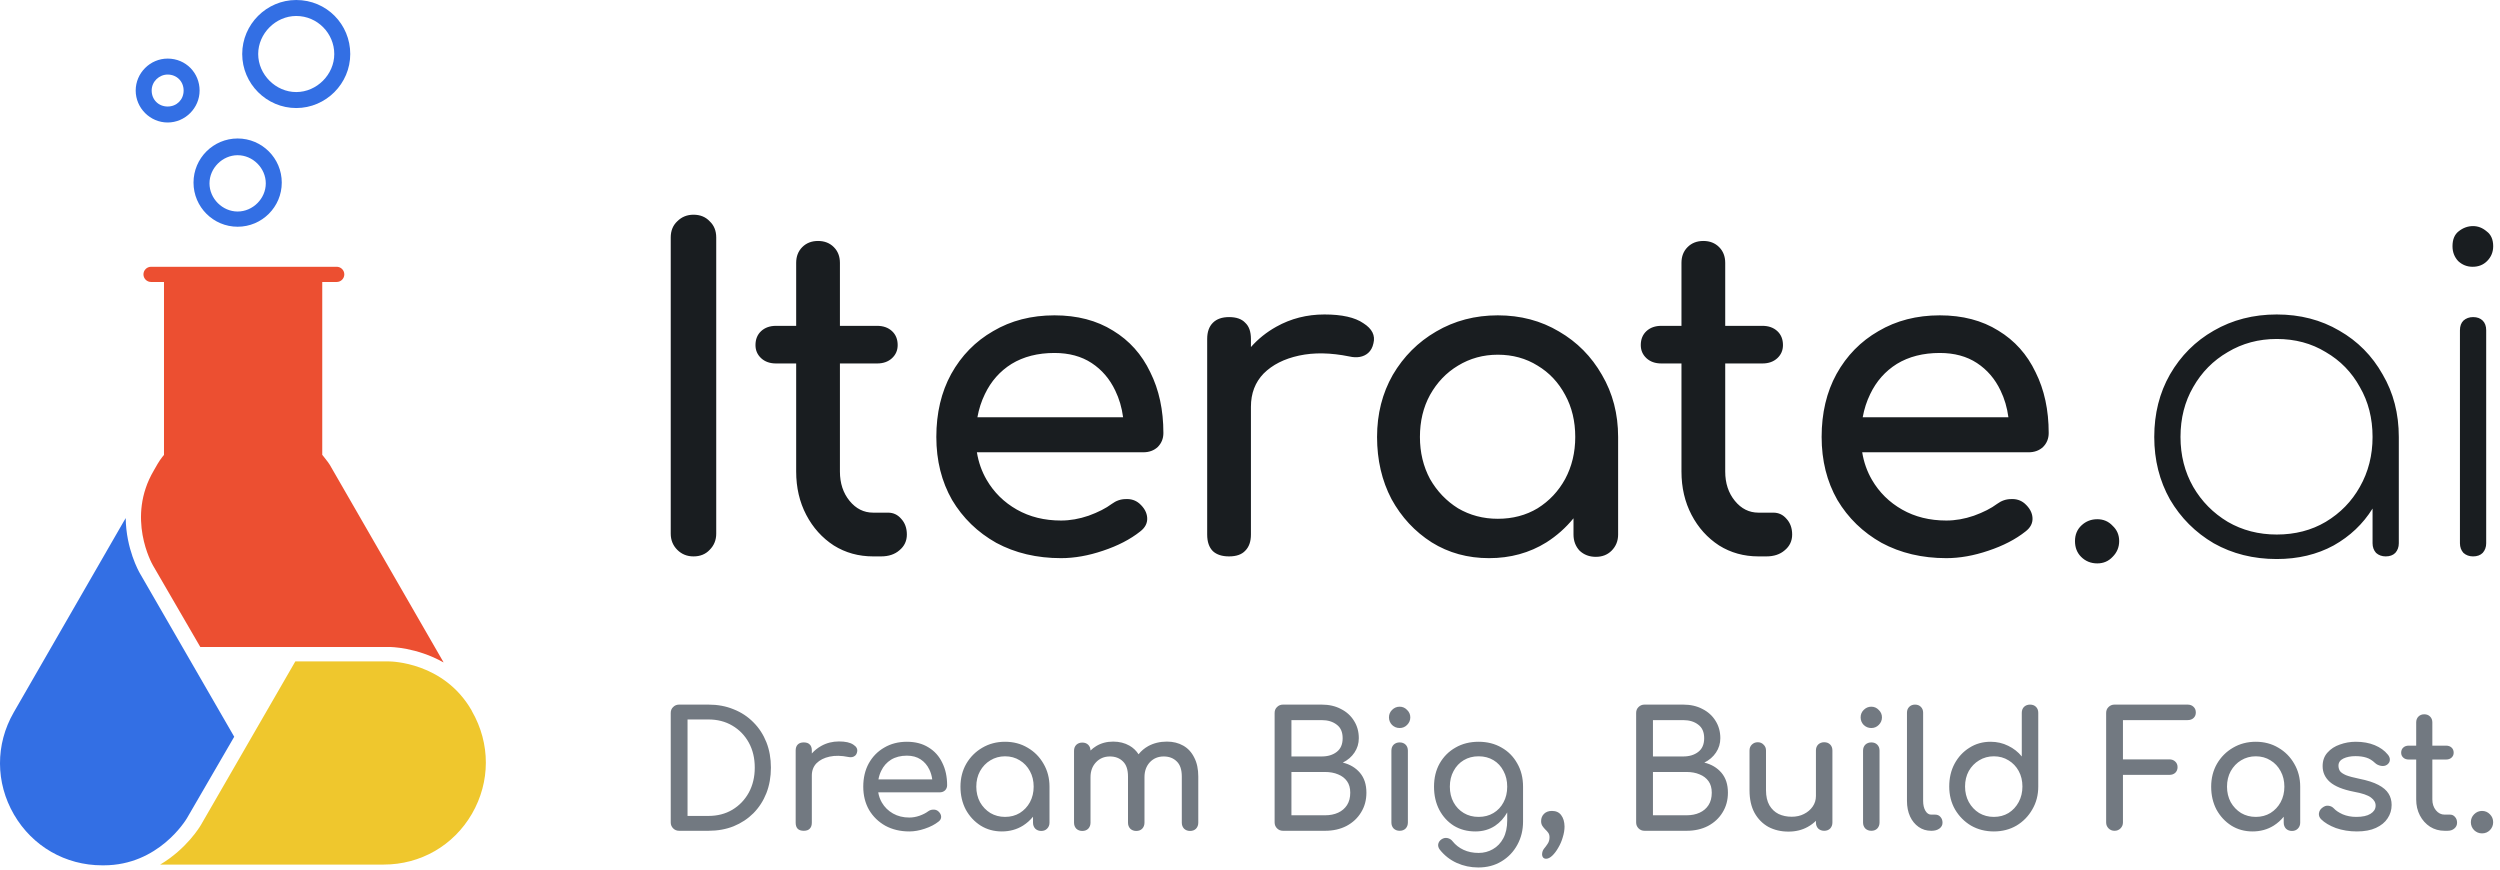
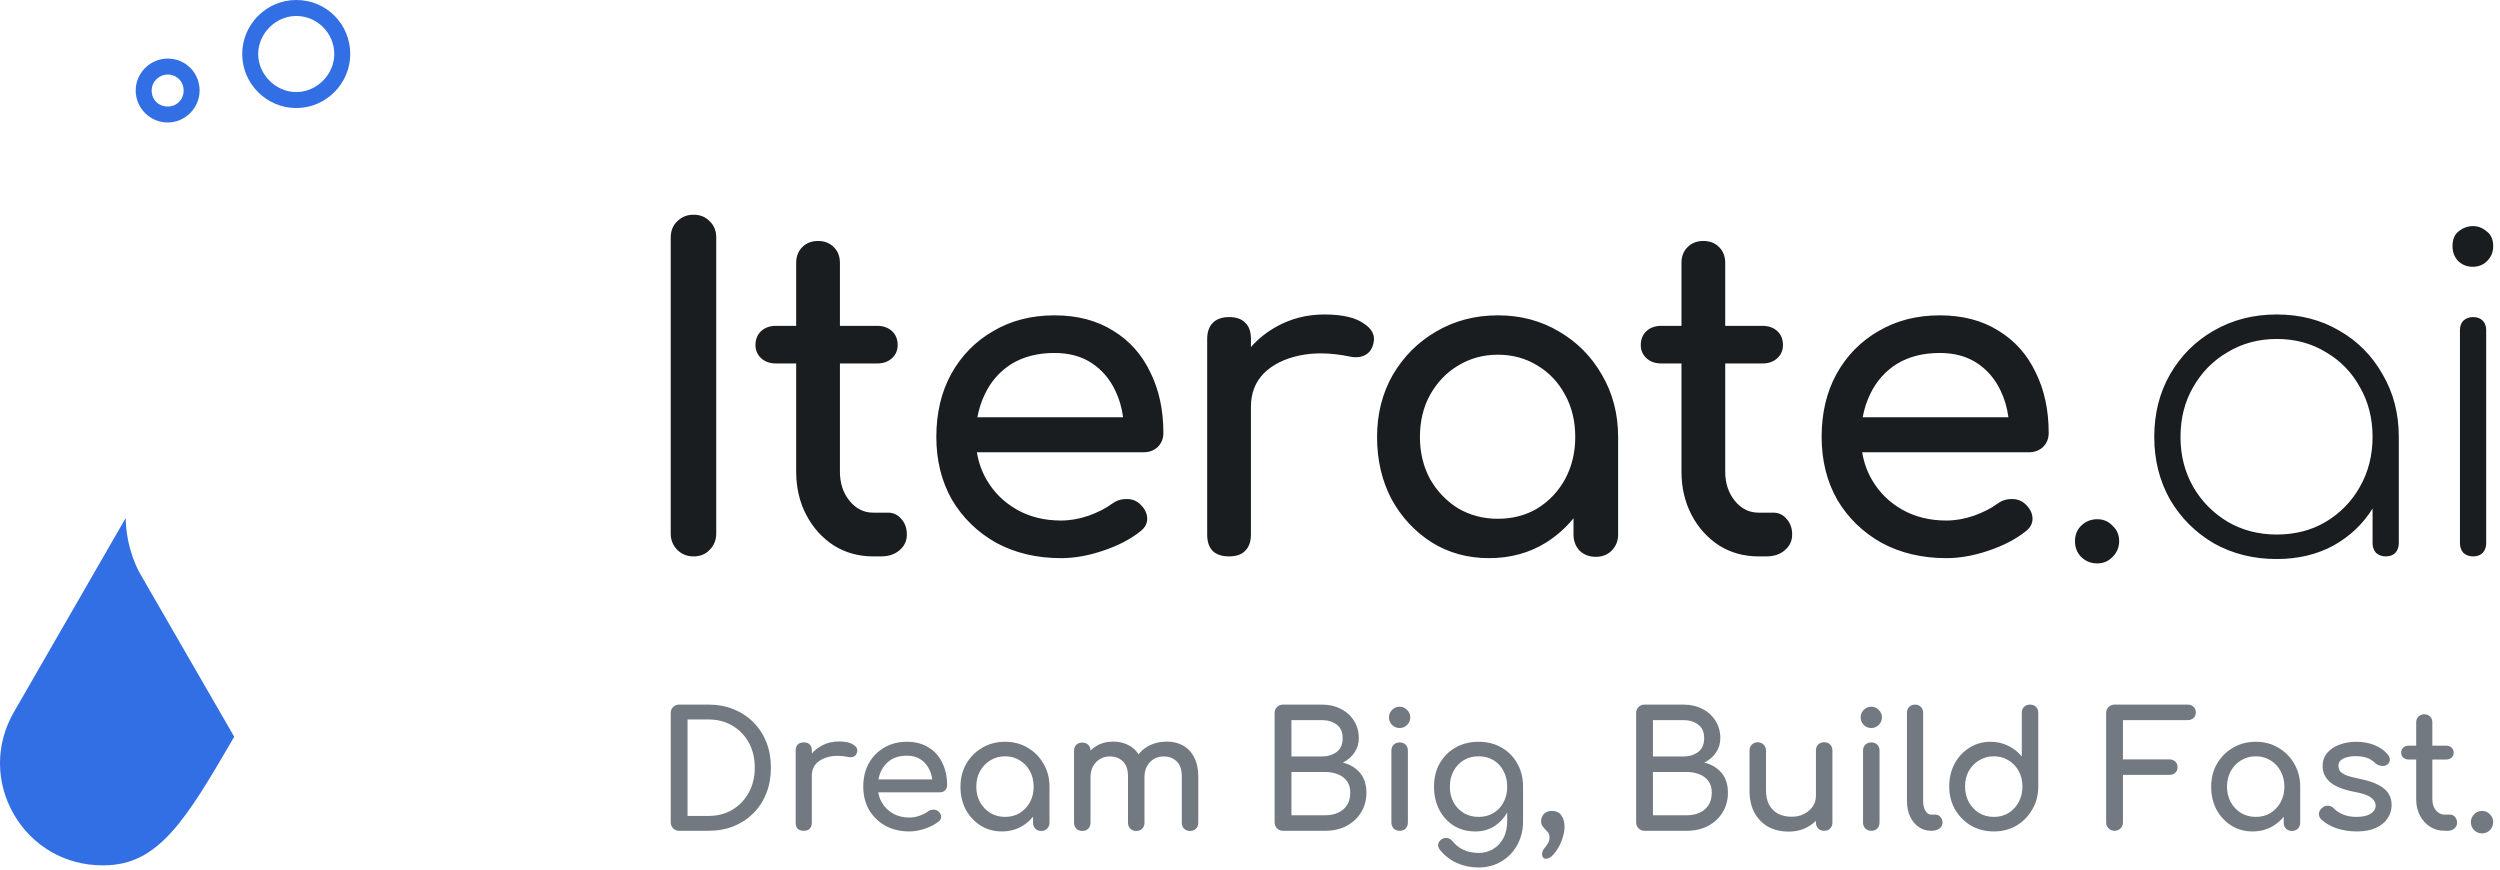
<svg xmlns="http://www.w3.org/2000/svg" width="250" height="87" viewBox="0 0 250 87" fill="none">
  <g clip-path="url(#clip0_3473_434)">
-     <path d="M23.764 15.521C25.286 15.521 26.579 16.815 26.579 18.337C26.579 19.858 25.286 21.152 23.764 21.152C22.243 21.152 20.949 19.858 20.949 18.337C20.949 16.815 22.243 15.521 23.764 15.521ZM23.764 13.848C21.329 13.848 19.351 15.826 19.351 18.26C19.351 20.695 21.329 22.673 23.764 22.673C26.199 22.673 28.177 20.695 28.177 18.26C28.177 15.826 26.199 13.848 23.764 13.848Z" fill="#336FE4" />
    <path d="M29.623 1.598C31.753 1.598 33.427 3.348 33.427 5.402C33.427 7.456 31.677 9.206 29.623 9.206C27.569 9.206 25.819 7.456 25.819 5.402C25.819 3.348 27.569 1.598 29.623 1.598ZM29.623 0C26.655 0 24.221 2.435 24.221 5.402C24.221 8.369 26.655 10.804 29.623 10.804C32.59 10.804 35.025 8.369 35.025 5.402C35.025 2.435 32.666 0 29.623 0Z" fill="#336FE4" />
    <path d="M16.764 7.456C17.677 7.456 18.362 8.141 18.362 9.054C18.362 9.967 17.677 10.652 16.764 10.652C15.851 10.652 15.167 9.967 15.167 9.054C15.167 8.141 15.928 7.456 16.764 7.456ZM16.764 5.859C15.014 5.859 13.569 7.304 13.569 9.054C13.569 10.804 15.014 12.25 16.764 12.25C18.514 12.25 19.96 10.804 19.96 9.054C19.96 7.304 18.59 5.859 16.764 5.859Z" fill="#336FE4" />
-     <path d="M10.221 86.533C6.539 86.533 3.244 84.631 1.395 81.451C-0.454 78.255 -0.469 74.443 1.372 71.24L12.329 52.219L12.572 51.808C12.603 54.889 13.896 57.172 13.98 57.316L23.422 73.675L18.697 81.816C18.583 82.006 15.859 86.533 10.373 86.533H10.221Z" fill="#336FE4" />
-     <path d="M16.019 86.457C18.667 84.889 20.006 82.645 20.089 82.5L29.532 66.142H38.905C39.126 66.142 44.368 66.218 47.145 71.012L47.199 71.126C49.055 74.367 49.04 78.179 47.199 81.374C45.357 84.555 42.055 86.457 38.373 86.457H16.019Z" fill="#EFC72D" />
-     <path d="M44.338 66.234C41.66 64.727 39.073 64.697 38.913 64.697H20.029L15.304 56.555C15.189 56.365 12.603 51.762 15.38 47.052C15.532 46.771 15.95 46.033 16.224 45.706L16.399 45.493V28.198H15.106C14.687 28.198 14.345 27.856 14.345 27.438C14.345 27.019 14.687 26.677 15.106 26.677H33.67C34.089 26.677 34.431 27.019 34.431 27.438C34.431 27.856 34.089 28.198 33.67 28.198H32.225V45.485L32.392 45.691C32.681 46.048 32.948 46.391 33.145 46.771L44.353 66.226L44.338 66.234Z" fill="#EC4F31" />
+     <path d="M10.221 86.533C6.539 86.533 3.244 84.631 1.395 81.451C-0.454 78.255 -0.469 74.443 1.372 71.24L12.329 52.219L12.572 51.808C12.603 54.889 13.896 57.172 13.98 57.316L23.422 73.675C18.583 82.006 15.859 86.533 10.373 86.533H10.221Z" fill="#336FE4" />
    <path fill-rule="evenodd" clip-rule="evenodd" d="M67.729 54.984C68.167 55.422 68.707 55.64 69.348 55.64C70.019 55.64 70.558 55.422 70.967 54.984C71.404 54.547 71.623 54.007 71.623 53.365V23.747C71.623 23.076 71.404 22.536 70.967 22.128C70.558 21.69 70.019 21.471 69.348 21.471C68.707 21.471 68.167 21.69 67.729 22.128C67.292 22.536 67.073 23.076 67.073 23.747V53.365C67.073 54.007 67.292 54.547 67.729 54.984ZM246.344 55.29C246.606 55.524 246.927 55.64 247.306 55.64C247.714 55.64 248.035 55.524 248.269 55.29C248.502 55.028 248.619 54.707 248.619 54.328V33.022C248.619 32.613 248.502 32.292 248.269 32.059C248.035 31.826 247.714 31.709 247.306 31.709C246.927 31.709 246.606 31.826 246.344 32.059C246.11 32.292 245.994 32.613 245.994 33.022V54.328C245.994 54.707 246.11 55.028 246.344 55.29ZM245.819 26.109C246.227 26.488 246.708 26.678 247.262 26.678C247.846 26.678 248.327 26.488 248.706 26.109C249.114 25.701 249.319 25.205 249.319 24.622C249.319 23.951 249.1 23.455 248.662 23.134C248.254 22.784 247.802 22.609 247.306 22.609C246.781 22.609 246.3 22.784 245.862 23.134C245.454 23.455 245.25 23.951 245.25 24.622C245.25 25.205 245.439 25.701 245.819 26.109ZM221.375 54.328C223.242 55.378 225.342 55.903 227.675 55.903C229.804 55.903 231.7 55.451 233.362 54.547C235 53.627 236.298 52.397 237.256 50.855V54.328C237.256 54.707 237.373 55.028 237.606 55.29C237.869 55.524 238.19 55.64 238.569 55.64C238.977 55.64 239.298 55.524 239.531 55.29C239.764 55.028 239.881 54.707 239.881 54.328V43.697C239.881 41.363 239.342 39.278 238.262 37.44C237.212 35.574 235.769 34.115 233.931 33.065C232.094 31.986 230.008 31.447 227.675 31.447C225.342 31.447 223.242 31.986 221.375 33.065C219.537 34.115 218.079 35.574 217 37.44C215.95 39.278 215.425 41.363 215.425 43.697C215.425 46.001 215.95 48.086 217 49.953C218.079 51.79 219.537 53.249 221.375 54.328ZM232.575 52.184C231.146 53.03 229.512 53.453 227.675 53.453C225.867 53.453 224.233 53.03 222.775 52.184C221.317 51.309 220.165 50.142 219.319 48.684C218.473 47.197 218.05 45.534 218.05 43.697C218.05 41.83 218.473 40.167 219.319 38.709C220.165 37.221 221.317 36.055 222.775 35.209C224.233 34.334 225.867 33.897 227.675 33.897C229.512 33.897 231.146 34.334 232.575 35.209C234.033 36.055 235.171 37.221 235.987 38.709C236.833 40.167 237.256 41.83 237.256 43.697C237.256 45.534 236.833 47.197 235.987 48.684C235.171 50.142 234.033 51.309 232.575 52.184ZM209.73 56.34C209.088 56.34 208.549 56.121 208.111 55.684C207.703 55.276 207.499 54.751 207.499 54.109C207.499 53.467 207.717 52.942 208.155 52.534C208.592 52.126 209.117 51.922 209.73 51.922C210.342 51.922 210.853 52.14 211.261 52.578C211.699 52.986 211.917 53.496 211.917 54.109C211.917 54.721 211.699 55.246 211.261 55.684C210.853 56.121 210.342 56.34 209.73 56.34ZM188.157 54.284C190.053 55.305 192.211 55.815 194.632 55.815C195.974 55.815 197.374 55.567 198.832 55.072C200.32 54.576 201.559 53.934 202.551 53.147C203.047 52.767 203.28 52.315 203.251 51.79C203.222 51.265 202.959 50.784 202.463 50.346C202.084 50.026 201.632 49.88 201.107 49.909C200.611 49.909 200.145 50.069 199.707 50.39C199.124 50.828 198.351 51.221 197.388 51.572C196.455 51.892 195.536 52.053 194.632 52.053C192.97 52.053 191.497 51.688 190.213 50.959C188.93 50.23 187.924 49.238 187.195 47.984C186.706 47.144 186.381 46.225 186.22 45.228H202.857C203.44 45.228 203.922 45.053 204.301 44.703C204.68 44.324 204.87 43.857 204.87 43.303C204.87 40.999 204.432 38.971 203.557 37.221C202.711 35.442 201.472 34.057 199.838 33.065C198.205 32.044 196.251 31.534 193.976 31.534C191.672 31.534 189.63 32.059 187.851 33.109C186.072 34.13 184.672 35.559 183.651 37.397C182.659 39.205 182.163 41.305 182.163 43.697C182.163 46.059 182.688 48.159 183.738 49.996C184.817 51.805 186.29 53.234 188.157 54.284ZM186.27 41.728C186.42 40.898 186.67 40.125 187.02 39.409C187.632 38.126 188.522 37.119 189.688 36.39C190.884 35.661 192.313 35.297 193.976 35.297C195.434 35.297 196.674 35.632 197.695 36.303C198.715 36.974 199.503 37.892 200.057 39.059C200.451 39.867 200.712 40.757 200.841 41.728H186.27ZM175.847 55.64C174.389 55.64 173.076 55.276 171.91 54.547C170.743 53.788 169.824 52.767 169.153 51.484C168.483 50.201 168.147 48.757 168.147 47.153V36.346H166.135C165.522 36.346 165.026 36.172 164.647 35.822C164.268 35.471 164.078 35.034 164.078 34.509C164.078 33.926 164.268 33.459 164.647 33.109C165.026 32.759 165.522 32.584 166.135 32.584H168.147V26.284C168.147 25.642 168.351 25.117 168.76 24.709C169.168 24.301 169.693 24.096 170.335 24.096C170.976 24.096 171.501 24.301 171.91 24.709C172.318 25.117 172.522 25.642 172.522 26.284V32.584H176.241C176.853 32.584 177.349 32.759 177.729 33.109C178.108 33.459 178.297 33.926 178.297 34.509C178.297 35.034 178.108 35.471 177.729 35.822C177.349 36.172 176.853 36.346 176.241 36.346H172.522V47.153C172.522 48.319 172.843 49.297 173.485 50.084C174.126 50.871 174.914 51.265 175.847 51.265H177.335C177.86 51.265 178.297 51.469 178.647 51.878C179.026 52.286 179.216 52.811 179.216 53.453C179.216 54.094 178.968 54.619 178.472 55.028C178.006 55.436 177.393 55.64 176.635 55.64H175.847ZM143.175 54.24C144.866 55.29 146.777 55.815 148.906 55.815C151.035 55.815 152.945 55.29 154.637 54.24C155.68 53.575 156.584 52.771 157.35 51.829V53.453C157.35 54.094 157.554 54.634 157.962 55.072C158.4 55.48 158.939 55.684 159.581 55.684C160.222 55.684 160.747 55.48 161.156 55.072C161.593 54.634 161.812 54.094 161.812 53.453V43.697C161.812 41.392 161.272 39.322 160.193 37.484C159.143 35.647 157.714 34.203 155.906 33.153C154.097 32.074 152.056 31.534 149.781 31.534C147.506 31.534 145.45 32.074 143.612 33.153C141.804 34.203 140.36 35.647 139.281 37.484C138.231 39.322 137.706 41.392 137.706 43.697C137.706 46.001 138.187 48.072 139.15 49.909C140.141 51.717 141.483 53.161 143.175 54.24ZM153.762 50.828C152.595 51.528 151.268 51.878 149.781 51.878C148.322 51.878 146.995 51.528 145.8 50.828C144.633 50.099 143.7 49.121 143 47.897C142.329 46.642 141.993 45.242 141.993 43.697C141.993 42.121 142.329 40.721 143 39.496C143.7 38.242 144.633 37.265 145.8 36.565C146.995 35.836 148.322 35.471 149.781 35.471C151.268 35.471 152.595 35.836 153.762 36.565C154.929 37.265 155.847 38.242 156.518 39.496C157.189 40.721 157.525 42.121 157.525 43.697C157.525 45.242 157.189 46.642 156.518 47.897C155.847 49.121 154.929 50.099 153.762 50.828ZM125.093 53.453V40.678C125.093 39.336 125.516 38.228 126.362 37.353C127.237 36.478 128.418 35.88 129.906 35.559C131.393 35.238 133.07 35.267 134.937 35.647C135.316 35.734 135.666 35.749 135.987 35.69C136.308 35.632 136.585 35.501 136.818 35.297C137.081 35.063 137.256 34.742 137.343 34.334C137.547 33.547 137.212 32.876 136.337 32.322C135.491 31.738 134.193 31.447 132.443 31.447C130.693 31.447 129.089 31.855 127.631 32.672C126.654 33.218 125.808 33.896 125.093 34.705V33.897C125.093 33.167 124.904 32.628 124.524 32.278C124.174 31.899 123.635 31.709 122.906 31.709C122.206 31.709 121.666 31.899 121.287 32.278C120.908 32.657 120.718 33.197 120.718 33.897V53.453C120.718 54.182 120.908 54.736 121.287 55.115C121.666 55.465 122.206 55.64 122.906 55.64C123.635 55.64 124.174 55.451 124.524 55.072C124.904 54.692 125.093 54.153 125.093 53.453ZM99.626 54.284C101.522 55.305 103.681 55.815 106.102 55.815C107.443 55.815 108.843 55.567 110.302 55.072C111.789 54.576 113.029 53.934 114.02 53.147C114.516 52.767 114.749 52.315 114.72 51.79C114.691 51.265 114.429 50.784 113.933 50.346C113.554 50.026 113.102 49.88 112.577 49.909C112.081 49.909 111.614 50.069 111.177 50.39C110.593 50.828 109.82 51.221 108.858 51.572C107.924 51.892 107.006 52.053 106.102 52.053C104.439 52.053 102.966 51.688 101.683 50.959C100.399 50.23 99.393 49.238 98.664 47.984C98.175 47.144 97.851 46.225 97.689 45.228H114.327C114.91 45.228 115.391 45.053 115.77 44.703C116.149 44.324 116.339 43.857 116.339 43.303C116.339 40.999 115.902 38.971 115.027 37.221C114.181 35.442 112.941 34.057 111.308 33.065C109.674 32.044 107.72 31.534 105.445 31.534C103.141 31.534 101.099 32.059 99.32 33.109C97.541 34.13 96.141 35.559 95.12 37.397C94.129 39.205 93.633 41.305 93.633 43.697C93.633 46.059 94.158 48.159 95.208 49.996C96.287 51.805 97.76 53.234 99.626 54.284ZM97.74 41.728H112.31C112.182 40.757 111.92 39.867 111.527 39.059C110.972 37.892 110.185 36.974 109.164 36.303C108.143 35.632 106.904 35.297 105.445 35.297C103.783 35.297 102.354 35.661 101.158 36.39C99.991 37.119 99.102 38.126 98.489 39.409C98.139 40.125 97.89 40.898 97.74 41.728ZM87.317 55.64C85.858 55.64 84.546 55.276 83.379 54.547C82.213 53.788 81.294 52.767 80.623 51.484C79.952 50.201 79.617 48.757 79.617 47.153V36.346H77.604C76.992 36.346 76.496 36.172 76.117 35.822C75.738 35.471 75.548 35.034 75.548 34.509C75.548 33.926 75.738 33.459 76.117 33.109C76.496 32.759 76.992 32.584 77.604 32.584H79.617V26.284C79.617 25.642 79.821 25.117 80.229 24.709C80.638 24.301 81.163 24.096 81.804 24.096C82.446 24.096 82.971 24.301 83.379 24.709C83.788 25.117 83.992 25.642 83.992 26.284V32.584H87.71C88.323 32.584 88.819 32.759 89.198 33.109C89.577 33.459 89.767 33.926 89.767 34.509C89.767 35.034 89.577 35.471 89.198 35.822C88.819 36.172 88.323 36.346 87.71 36.346H83.992V47.153C83.992 48.319 84.313 49.297 84.954 50.084C85.596 50.871 86.383 51.265 87.317 51.265H88.804C89.329 51.265 89.767 51.469 90.117 51.878C90.496 52.286 90.686 52.811 90.686 53.453C90.686 54.094 90.438 54.619 89.942 55.028C89.475 55.436 88.863 55.64 88.104 55.64H87.317Z" fill="#191D20" />
    <path fill-rule="evenodd" clip-rule="evenodd" d="M67.316 82.837C67.477 82.999 67.676 83.079 67.913 83.079H70.838C71.764 83.079 72.605 82.928 73.359 82.627C74.124 82.314 74.786 81.878 75.346 81.318C75.906 80.747 76.337 80.079 76.639 79.314C76.941 78.539 77.091 77.688 77.091 76.761C77.091 75.835 76.941 74.989 76.639 74.224C76.337 73.46 75.906 72.797 75.346 72.237C74.786 71.666 74.124 71.23 73.359 70.928C72.605 70.616 71.764 70.46 70.838 70.46H67.913C67.676 70.46 67.477 70.54 67.316 70.702C67.154 70.853 67.073 71.052 67.073 71.3V82.239C67.073 82.476 67.154 82.675 67.316 82.837ZM70.838 81.593H68.754V71.946H70.838C71.743 71.946 72.54 72.151 73.23 72.56C73.93 72.969 74.479 73.535 74.878 74.257C75.276 74.978 75.476 75.813 75.476 76.761C75.476 77.698 75.276 78.533 74.878 79.266C74.479 79.988 73.93 80.559 73.23 80.979C72.54 81.388 71.743 81.593 70.838 81.593ZM128.303 83.079C128.066 83.079 127.866 82.999 127.705 82.837C127.543 82.675 127.462 82.476 127.462 82.239V71.3C127.462 71.052 127.543 70.853 127.705 70.702C127.866 70.54 128.066 70.46 128.303 70.46H132.165C132.897 70.46 133.538 70.605 134.087 70.896C134.648 71.176 135.084 71.569 135.396 72.075C135.72 72.582 135.881 73.163 135.881 73.82C135.881 74.348 135.736 74.828 135.445 75.259C135.165 75.679 134.777 76.013 134.281 76.26C134.992 76.433 135.563 76.772 135.994 77.278C136.425 77.785 136.641 78.447 136.641 79.266C136.641 80.009 136.463 80.666 136.107 81.237C135.763 81.808 135.278 82.261 134.653 82.594C134.028 82.918 133.312 83.079 132.504 83.079H128.303ZM129.143 81.528H132.504C132.999 81.528 133.436 81.442 133.813 81.269C134.19 81.097 134.486 80.844 134.702 80.51C134.917 80.176 135.025 79.761 135.025 79.266C135.025 78.803 134.917 78.42 134.702 78.119C134.486 77.817 134.19 77.591 133.813 77.44C133.436 77.278 132.999 77.198 132.504 77.198H129.143V81.528ZM129.143 75.646H132.165C132.779 75.646 133.28 75.496 133.667 75.194C134.066 74.892 134.265 74.434 134.265 73.82C134.265 73.206 134.066 72.754 133.667 72.463C133.28 72.162 132.779 72.011 132.165 72.011H129.143V75.646ZM164.454 83.079C164.217 83.079 164.018 82.999 163.856 82.837C163.695 82.675 163.614 82.476 163.614 82.239V71.3C163.614 71.052 163.695 70.853 163.856 70.702C164.018 70.54 164.217 70.46 164.454 70.46H168.316C169.049 70.46 169.69 70.605 170.239 70.896C170.799 71.176 171.235 71.569 171.548 72.075C171.871 72.582 172.033 73.163 172.033 73.82C172.033 74.348 171.887 74.828 171.596 75.259C171.316 75.679 170.928 76.013 170.433 76.26C171.144 76.433 171.715 76.772 172.146 77.278C172.577 77.785 172.792 78.447 172.792 79.266C172.792 80.009 172.614 80.666 172.259 81.237C171.914 81.808 171.429 82.261 170.805 82.594C170.18 82.918 169.463 83.079 168.656 83.079H164.454ZM165.295 81.528H168.656C169.151 81.528 169.587 81.442 169.964 81.269C170.341 81.097 170.638 80.844 170.853 80.51C171.069 80.176 171.176 79.761 171.176 79.266C171.176 78.803 171.069 78.42 170.853 78.119C170.638 77.817 170.341 77.591 169.964 77.44C169.587 77.278 169.151 77.198 168.656 77.198H165.295V81.528ZM165.295 75.646H168.316C168.93 75.646 169.431 75.496 169.819 75.194C170.218 74.892 170.417 74.434 170.417 73.82C170.417 73.206 170.218 72.754 169.819 72.463C169.431 72.162 168.93 72.011 168.316 72.011H165.295V75.646ZM191.86 82.692C192.226 82.95 192.646 83.079 193.12 83.079H193.153C193.476 83.079 193.74 83.004 193.945 82.853C194.149 82.702 194.252 82.508 194.252 82.271C194.252 82.034 194.182 81.841 194.041 81.69C193.912 81.539 193.74 81.463 193.524 81.463H193.12C192.883 81.463 192.69 81.334 192.539 81.076C192.388 80.817 192.313 80.489 192.313 80.09V71.267C192.313 71.03 192.237 70.837 192.086 70.686C191.935 70.535 191.742 70.46 191.505 70.46C191.268 70.46 191.074 70.535 190.923 70.686C190.772 70.837 190.697 71.03 190.697 71.267V80.09C190.697 80.672 190.799 81.189 191.004 81.641C191.208 82.083 191.494 82.433 191.86 82.692ZM199.382 83.144C198.542 83.144 197.783 82.95 197.104 82.562C196.436 82.164 195.903 81.625 195.504 80.946C195.117 80.268 194.923 79.503 194.923 78.652C194.923 77.801 195.1 77.041 195.456 76.374C195.822 75.695 196.318 75.162 196.942 74.774C197.567 74.375 198.273 74.176 199.059 74.176C199.695 74.176 200.282 74.311 200.82 74.58C201.359 74.838 201.812 75.194 202.178 75.646V71.284C202.178 71.036 202.253 70.837 202.404 70.686C202.566 70.535 202.765 70.46 203.002 70.46C203.25 70.46 203.449 70.535 203.6 70.686C203.751 70.837 203.826 71.036 203.826 71.284V78.652C203.826 79.503 203.627 80.268 203.228 80.946C202.84 81.625 202.312 82.164 201.645 82.562C200.977 82.95 200.223 83.144 199.382 83.144ZM199.382 81.69C199.932 81.69 200.422 81.56 200.853 81.302C201.284 81.032 201.623 80.666 201.871 80.203C202.119 79.74 202.242 79.223 202.242 78.652C202.242 78.07 202.119 77.553 201.871 77.101C201.623 76.648 201.284 76.293 200.853 76.034C200.422 75.765 199.932 75.63 199.382 75.63C198.844 75.63 198.354 75.765 197.912 76.034C197.481 76.293 197.136 76.648 196.878 77.101C196.63 77.553 196.506 78.07 196.506 78.652C196.506 79.223 196.63 79.74 196.878 80.203C197.136 80.666 197.481 81.032 197.912 81.302C198.354 81.56 198.844 81.69 199.382 81.69ZM210.856 82.837C211.018 82.999 211.217 83.079 211.454 83.079C211.691 83.079 211.891 82.999 212.052 82.837C212.214 82.675 212.295 82.476 212.295 82.239V77.488H216.932C217.18 77.488 217.379 77.418 217.53 77.278C217.681 77.128 217.756 76.939 217.756 76.713C217.756 76.487 217.681 76.303 217.53 76.163C217.379 76.013 217.18 75.937 216.932 75.937H212.295V72.011H218.758C219.006 72.011 219.205 71.941 219.356 71.801C219.507 71.661 219.582 71.478 219.582 71.251C219.582 71.014 219.507 70.826 219.356 70.686C219.205 70.535 219.006 70.46 218.758 70.46H211.454C211.217 70.46 211.018 70.54 210.856 70.702C210.695 70.853 210.614 71.052 210.614 71.3V82.239C210.614 82.476 210.695 82.675 210.856 82.837ZM244.463 83.079C243.924 83.079 243.439 82.945 243.008 82.675C242.577 82.395 242.238 82.018 241.99 81.544C241.742 81.07 241.619 80.537 241.619 79.945V75.953H240.875C240.649 75.953 240.466 75.889 240.326 75.76C240.186 75.63 240.116 75.469 240.116 75.275C240.116 75.059 240.186 74.887 240.326 74.758C240.466 74.628 240.649 74.564 240.875 74.564H241.619V72.237C241.619 72 241.694 71.806 241.845 71.655C241.996 71.504 242.19 71.429 242.427 71.429C242.664 71.429 242.857 71.504 243.008 71.655C243.159 71.806 243.234 72 243.234 72.237V74.564H244.608C244.834 74.564 245.017 74.628 245.157 74.758C245.297 74.887 245.367 75.059 245.367 75.275C245.367 75.469 245.297 75.63 245.157 75.76C245.017 75.889 244.834 75.953 244.608 75.953H243.234V79.945C243.234 80.375 243.353 80.736 243.59 81.027C243.827 81.318 244.118 81.463 244.463 81.463H245.012C245.206 81.463 245.367 81.539 245.497 81.69C245.637 81.84 245.707 82.034 245.707 82.271C245.707 82.508 245.615 82.702 245.432 82.853C245.26 83.004 245.033 83.079 244.753 83.079H244.463ZM248.201 83.338C247.899 83.338 247.636 83.23 247.409 83.015C247.194 82.788 247.086 82.525 247.086 82.223C247.086 81.91 247.194 81.647 247.409 81.431C247.636 81.205 247.899 81.092 248.201 81.092C248.514 81.092 248.777 81.205 248.993 81.431C249.208 81.647 249.316 81.91 249.316 82.223C249.316 82.525 249.208 82.788 248.993 83.015C248.777 83.23 248.514 83.338 248.201 83.338ZM233.588 82.805C234.235 83.031 234.935 83.144 235.689 83.144C236.454 83.144 237.089 83.025 237.596 82.788C238.113 82.551 238.501 82.234 238.759 81.835C239.028 81.436 239.163 80.989 239.163 80.494C239.163 80.063 239.061 79.686 238.856 79.363C238.651 79.029 238.312 78.738 237.838 78.49C237.375 78.243 236.739 78.038 235.931 77.876C235.35 77.758 234.908 77.639 234.606 77.521C234.305 77.391 234.1 77.251 233.992 77.101C233.895 76.939 233.847 76.761 233.847 76.567C233.847 76.255 234.008 76.018 234.332 75.856C234.666 75.695 235.07 75.614 235.544 75.614C235.953 75.614 236.314 75.662 236.626 75.76C236.939 75.856 237.229 76.034 237.499 76.293C237.66 76.444 237.86 76.54 238.097 76.584C238.334 76.627 238.538 76.589 238.711 76.47C238.883 76.341 238.975 76.185 238.985 76.002C238.996 75.808 238.926 75.625 238.775 75.452C238.452 75.054 238.016 74.742 237.466 74.515C236.917 74.289 236.287 74.176 235.576 74.176C235.026 74.176 234.499 74.267 233.992 74.451C233.486 74.623 233.071 74.892 232.748 75.258C232.425 75.614 232.263 76.067 232.263 76.616C232.263 77.241 232.506 77.769 232.991 78.199C233.486 78.63 234.278 78.954 235.366 79.169C236.206 79.32 236.782 79.514 237.095 79.751C237.418 79.988 237.574 80.268 237.563 80.591C237.553 80.914 237.38 81.178 237.046 81.383C236.723 81.587 236.249 81.69 235.624 81.69C235.129 81.69 234.676 81.603 234.267 81.431C233.868 81.248 233.578 81.054 233.394 80.849C233.244 80.688 233.061 80.596 232.845 80.575C232.64 80.542 232.43 80.612 232.215 80.785C232.032 80.925 231.924 81.108 231.892 81.334C231.87 81.55 231.94 81.743 232.102 81.916C232.457 82.271 232.953 82.568 233.588 82.805ZM225.254 83.144C224.467 83.144 223.762 82.95 223.137 82.562C222.512 82.164 222.017 81.63 221.65 80.963C221.295 80.284 221.117 79.519 221.117 78.668C221.117 77.817 221.311 77.052 221.699 76.374C222.097 75.695 222.631 75.162 223.298 74.774C223.977 74.375 224.737 74.176 225.577 74.176C226.417 74.176 227.171 74.375 227.839 74.774C228.507 75.162 229.035 75.695 229.423 76.374C229.821 77.052 230.02 77.817 230.02 78.668V82.271C230.02 82.508 229.94 82.708 229.778 82.869C229.627 83.02 229.433 83.095 229.196 83.095C228.959 83.095 228.76 83.02 228.598 82.869C228.448 82.708 228.372 82.508 228.372 82.271V81.672C228.089 82.02 227.756 82.317 227.37 82.562C226.746 82.95 226.04 83.144 225.254 83.144ZM225.577 81.69C226.126 81.69 226.616 81.56 227.047 81.302C227.478 81.032 227.818 80.672 228.065 80.219C228.313 79.756 228.437 79.239 228.437 78.668C228.437 78.086 228.313 77.569 228.065 77.117C227.818 76.654 227.478 76.293 227.047 76.034C226.616 75.765 226.126 75.63 225.577 75.63C225.038 75.63 224.548 75.765 224.106 76.034C223.676 76.293 223.331 76.654 223.072 77.117C222.825 77.569 222.701 78.086 222.701 78.668C222.701 79.239 222.825 79.756 223.072 80.219C223.331 80.672 223.676 81.032 224.106 81.302C224.548 81.56 225.038 81.69 225.577 81.69ZM187.13 83.079C186.893 83.079 186.693 83.004 186.532 82.853C186.381 82.692 186.305 82.492 186.305 82.255V75.065C186.305 74.817 186.381 74.618 186.532 74.467C186.693 74.316 186.893 74.241 187.13 74.241C187.377 74.241 187.577 74.316 187.727 74.467C187.878 74.618 187.954 74.817 187.954 75.065V82.255C187.954 82.492 187.878 82.692 187.727 82.853C187.577 83.004 187.377 83.079 187.13 83.079ZM187.13 72.802C186.839 72.802 186.586 72.7 186.37 72.495C186.165 72.28 186.063 72.027 186.063 71.736C186.063 71.445 186.165 71.197 186.37 70.993C186.586 70.777 186.839 70.669 187.13 70.669C187.42 70.669 187.668 70.777 187.873 70.993C188.088 71.197 188.196 71.445 188.196 71.736C188.196 72.027 188.088 72.28 187.873 72.495C187.668 72.7 187.42 72.802 187.13 72.802ZM176.842 82.692C177.435 83.004 178.103 83.16 178.846 83.16C179.568 83.16 180.209 83.004 180.769 82.692C181.08 82.521 181.355 82.317 181.593 82.079V82.255C181.593 82.492 181.668 82.692 181.819 82.853C181.981 83.004 182.18 83.079 182.417 83.079C182.665 83.079 182.864 83.004 183.015 82.853C183.166 82.692 183.241 82.492 183.241 82.255V75.049C183.241 74.801 183.166 74.601 183.015 74.451C182.864 74.3 182.665 74.224 182.417 74.224C182.18 74.224 181.981 74.3 181.819 74.451C181.668 74.601 181.593 74.801 181.593 75.049V79.605C181.593 79.993 181.485 80.343 181.27 80.656C181.054 80.968 180.763 81.216 180.397 81.399C180.042 81.582 179.632 81.674 179.169 81.674C178.684 81.674 178.248 81.582 177.86 81.399C177.473 81.205 177.166 80.914 176.939 80.526C176.713 80.128 176.6 79.627 176.6 79.023V75.049C176.6 74.811 176.519 74.618 176.358 74.467C176.207 74.305 176.013 74.224 175.776 74.224C175.539 74.224 175.34 74.305 175.178 74.467C175.027 74.618 174.952 74.811 174.952 75.049V79.023C174.952 79.918 175.119 80.672 175.453 81.286C175.797 81.9 176.261 82.368 176.842 82.692ZM154.305 85.745C154.381 85.832 154.483 85.875 154.612 85.875C154.806 85.875 155.011 85.772 155.226 85.568C155.442 85.363 155.641 85.099 155.824 84.776C156.018 84.453 156.169 84.103 156.277 83.726C156.395 83.349 156.454 82.988 156.454 82.643C156.444 82.169 156.331 81.792 156.115 81.512C155.91 81.232 155.603 81.092 155.194 81.092C154.86 81.092 154.596 81.189 154.402 81.383C154.208 81.576 154.111 81.819 154.111 82.11C154.111 82.304 154.155 82.465 154.241 82.594C154.327 82.724 154.424 82.842 154.532 82.95C154.639 83.047 154.736 83.155 154.822 83.273C154.909 83.392 154.952 83.543 154.952 83.726C154.952 83.984 154.887 84.205 154.758 84.388C154.639 84.571 154.515 84.738 154.386 84.889C154.268 85.051 154.208 85.239 154.208 85.455C154.208 85.562 154.241 85.659 154.305 85.745ZM147.538 83.144C146.73 83.144 146.014 82.955 145.389 82.578C144.775 82.191 144.29 81.663 143.935 80.995C143.579 80.316 143.402 79.541 143.402 78.668C143.402 77.785 143.59 77.009 143.967 76.341C144.355 75.662 144.883 75.135 145.551 74.758C146.218 74.37 146.989 74.176 147.861 74.176C148.723 74.176 149.488 74.37 150.156 74.758C150.824 75.135 151.346 75.662 151.723 76.341C152.111 77.009 152.305 77.785 152.305 78.668V82.158C152.305 83.009 152.116 83.779 151.739 84.469C151.362 85.169 150.834 85.724 150.156 86.133C149.488 86.543 148.712 86.747 147.829 86.747C147.064 86.747 146.348 86.596 145.68 86.295C145.012 85.993 144.446 85.552 143.983 84.97C143.843 84.787 143.789 84.598 143.822 84.404C143.865 84.21 143.972 84.054 144.145 83.936C144.339 83.806 144.538 83.763 144.743 83.806C144.958 83.85 145.13 83.957 145.26 84.13C145.551 84.496 145.917 84.781 146.359 84.986C146.8 85.191 147.301 85.293 147.861 85.293C148.378 85.293 148.852 85.169 149.283 84.921C149.725 84.674 150.075 84.307 150.334 83.823C150.592 83.338 150.721 82.745 150.721 82.045V81.243C150.412 81.795 150.008 82.24 149.509 82.578C148.939 82.955 148.281 83.144 147.538 83.144ZM147.861 81.69C148.421 81.69 148.917 81.56 149.348 81.302C149.779 81.043 150.113 80.688 150.35 80.235C150.597 79.783 150.721 79.26 150.721 78.668C150.721 78.076 150.597 77.553 150.35 77.101C150.113 76.637 149.779 76.276 149.348 76.018C148.917 75.76 148.421 75.63 147.861 75.63C147.301 75.63 146.806 75.76 146.375 76.018C145.944 76.276 145.604 76.637 145.357 77.101C145.109 77.553 144.985 78.076 144.985 78.668C144.985 79.26 145.109 79.783 145.357 80.235C145.604 80.688 145.944 81.043 146.375 81.302C146.806 81.56 147.301 81.69 147.861 81.69ZM139.366 82.853C139.527 83.004 139.727 83.079 139.964 83.079C140.211 83.079 140.411 83.004 140.562 82.853C140.712 82.692 140.788 82.492 140.788 82.255V75.065C140.788 74.817 140.712 74.618 140.562 74.467C140.411 74.316 140.211 74.241 139.964 74.241C139.727 74.241 139.527 74.316 139.366 74.467C139.215 74.618 139.14 74.817 139.14 75.065V82.255C139.14 82.492 139.215 82.692 139.366 82.853ZM139.204 72.495C139.42 72.7 139.673 72.802 139.964 72.802C140.255 72.802 140.502 72.7 140.707 72.495C140.922 72.28 141.03 72.027 141.03 71.736C141.03 71.445 140.922 71.197 140.707 70.993C140.502 70.777 140.255 70.669 139.964 70.669C139.673 70.669 139.42 70.777 139.204 70.993C139 71.197 138.897 71.445 138.897 71.736C138.897 72.027 139 72.28 139.204 72.495ZM118.407 82.869C118.568 83.02 118.767 83.095 119.004 83.095C119.252 83.095 119.451 83.02 119.602 82.869C119.753 82.708 119.828 82.508 119.828 82.271V77.65C119.828 76.907 119.694 76.276 119.425 75.76C119.166 75.232 118.8 74.833 118.326 74.564C117.852 74.294 117.308 74.16 116.694 74.16C115.994 74.16 115.369 74.311 114.819 74.612C114.439 74.825 114.118 75.097 113.856 75.428C113.618 75.061 113.314 74.773 112.945 74.564C112.471 74.294 111.927 74.16 111.313 74.16C110.677 74.16 110.112 74.311 109.616 74.612C109.409 74.739 109.22 74.886 109.05 75.053C109.045 74.818 108.97 74.628 108.825 74.483C108.674 74.332 108.474 74.257 108.227 74.257C107.99 74.257 107.79 74.332 107.629 74.483C107.478 74.634 107.403 74.833 107.403 75.081V82.271C107.403 82.508 107.478 82.708 107.629 82.869C107.79 83.02 107.99 83.095 108.227 83.095C108.474 83.095 108.674 83.02 108.825 82.869C108.975 82.708 109.051 82.508 109.051 82.271V77.715C109.051 77.111 109.234 76.616 109.6 76.228C109.966 75.84 110.43 75.646 110.99 75.646C111.528 75.646 111.965 75.813 112.299 76.147C112.633 76.47 112.8 76.971 112.8 77.65V82.271C112.8 82.508 112.875 82.708 113.026 82.869C113.187 83.02 113.387 83.095 113.624 83.095C113.871 83.095 114.071 83.02 114.221 82.869C114.372 82.708 114.448 82.508 114.448 82.271V77.715C114.448 77.111 114.625 76.616 114.981 76.228C115.347 75.84 115.81 75.646 116.371 75.646C116.909 75.646 117.345 75.813 117.679 76.147C118.013 76.47 118.18 76.971 118.18 77.65V82.271C118.18 82.508 118.256 82.708 118.407 82.869ZM100.183 83.144C99.397 83.144 98.691 82.95 98.066 82.562C97.441 82.164 96.946 81.63 96.579 80.963C96.224 80.284 96.046 79.519 96.046 78.668C96.046 77.817 96.24 77.052 96.628 76.374C97.026 75.695 97.56 75.162 98.228 74.774C98.906 74.375 99.666 74.176 100.506 74.176C101.346 74.176 102.1 74.375 102.768 74.774C103.436 75.162 103.964 75.695 104.352 76.374C104.75 77.052 104.95 77.817 104.95 78.668V82.271C104.95 82.508 104.869 82.708 104.707 82.869C104.556 83.02 104.363 83.095 104.126 83.095C103.889 83.095 103.689 83.02 103.528 82.869C103.377 82.708 103.301 82.508 103.301 82.271V81.672C103.019 82.02 102.685 82.317 102.3 82.562C101.675 82.95 100.969 83.144 100.183 83.144ZM100.506 81.69C101.055 81.69 101.546 81.56 101.976 81.302C102.407 81.032 102.747 80.672 102.994 80.219C103.242 79.756 103.366 79.239 103.366 78.668C103.366 78.086 103.242 77.569 102.994 77.117C102.747 76.654 102.407 76.293 101.976 76.034C101.546 75.765 101.055 75.63 100.506 75.63C99.967 75.63 99.477 75.765 99.036 76.034C98.605 76.293 98.26 76.654 98.001 77.117C97.754 77.569 97.63 78.086 97.63 78.668C97.63 79.239 97.754 79.756 98.001 80.219C98.26 80.672 98.605 81.032 99.036 81.302C99.477 81.56 99.967 81.69 100.506 81.69ZM88.54 82.578C89.24 82.955 90.037 83.144 90.931 83.144C91.427 83.144 91.944 83.052 92.482 82.869C93.032 82.686 93.49 82.449 93.856 82.158C94.039 82.018 94.125 81.851 94.114 81.657C94.103 81.463 94.007 81.286 93.823 81.124C93.683 81.006 93.516 80.952 93.323 80.963C93.139 80.963 92.967 81.022 92.805 81.14C92.59 81.302 92.305 81.447 91.949 81.576C91.604 81.695 91.265 81.754 90.931 81.754C90.317 81.754 89.773 81.62 89.299 81.35C88.825 81.081 88.453 80.715 88.184 80.251C88.004 79.941 87.884 79.602 87.824 79.234H93.969C94.184 79.234 94.362 79.169 94.502 79.04C94.642 78.9 94.712 78.727 94.712 78.523C94.712 77.671 94.551 76.923 94.227 76.276C93.915 75.619 93.457 75.108 92.854 74.742C92.251 74.364 91.529 74.176 90.689 74.176C89.838 74.176 89.084 74.37 88.427 74.758C87.769 75.135 87.252 75.662 86.875 76.341C86.509 77.009 86.326 77.785 86.326 78.668C86.326 79.541 86.52 80.316 86.908 80.995C87.306 81.663 87.85 82.191 88.54 82.578ZM87.843 77.941C87.898 77.634 87.99 77.349 88.12 77.085C88.346 76.611 88.674 76.239 89.105 75.969C89.547 75.7 90.075 75.566 90.689 75.566C91.227 75.566 91.685 75.689 92.062 75.937C92.439 76.185 92.73 76.524 92.935 76.955C93.08 77.254 93.177 77.582 93.224 77.941H87.843ZM81.183 82.271V77.553C81.183 77.058 81.339 76.648 81.651 76.325C81.975 76.002 82.411 75.781 82.96 75.662C83.51 75.544 84.129 75.555 84.819 75.695C84.959 75.727 85.088 75.733 85.206 75.711C85.325 75.689 85.427 75.641 85.513 75.566C85.61 75.479 85.675 75.361 85.707 75.21C85.783 74.919 85.659 74.671 85.335 74.467C85.023 74.251 84.544 74.144 83.897 74.144C83.251 74.144 82.659 74.294 82.12 74.596C81.759 74.798 81.447 75.048 81.183 75.347V75.049C81.183 74.779 81.113 74.58 80.973 74.451C80.844 74.311 80.644 74.241 80.375 74.241C80.116 74.241 79.917 74.311 79.777 74.451C79.637 74.591 79.567 74.79 79.567 75.049V82.271C79.567 82.541 79.637 82.745 79.777 82.885C79.917 83.015 80.116 83.079 80.375 83.079C80.644 83.079 80.844 83.009 80.973 82.869C81.113 82.729 81.183 82.53 81.183 82.271Z" fill="#727981" />
  </g>
  <defs>
    <clipPath id="clip0_3473_434">
      <rect width="250" height="86.89" fill="white" />
    </clipPath>
  </defs>
</svg>